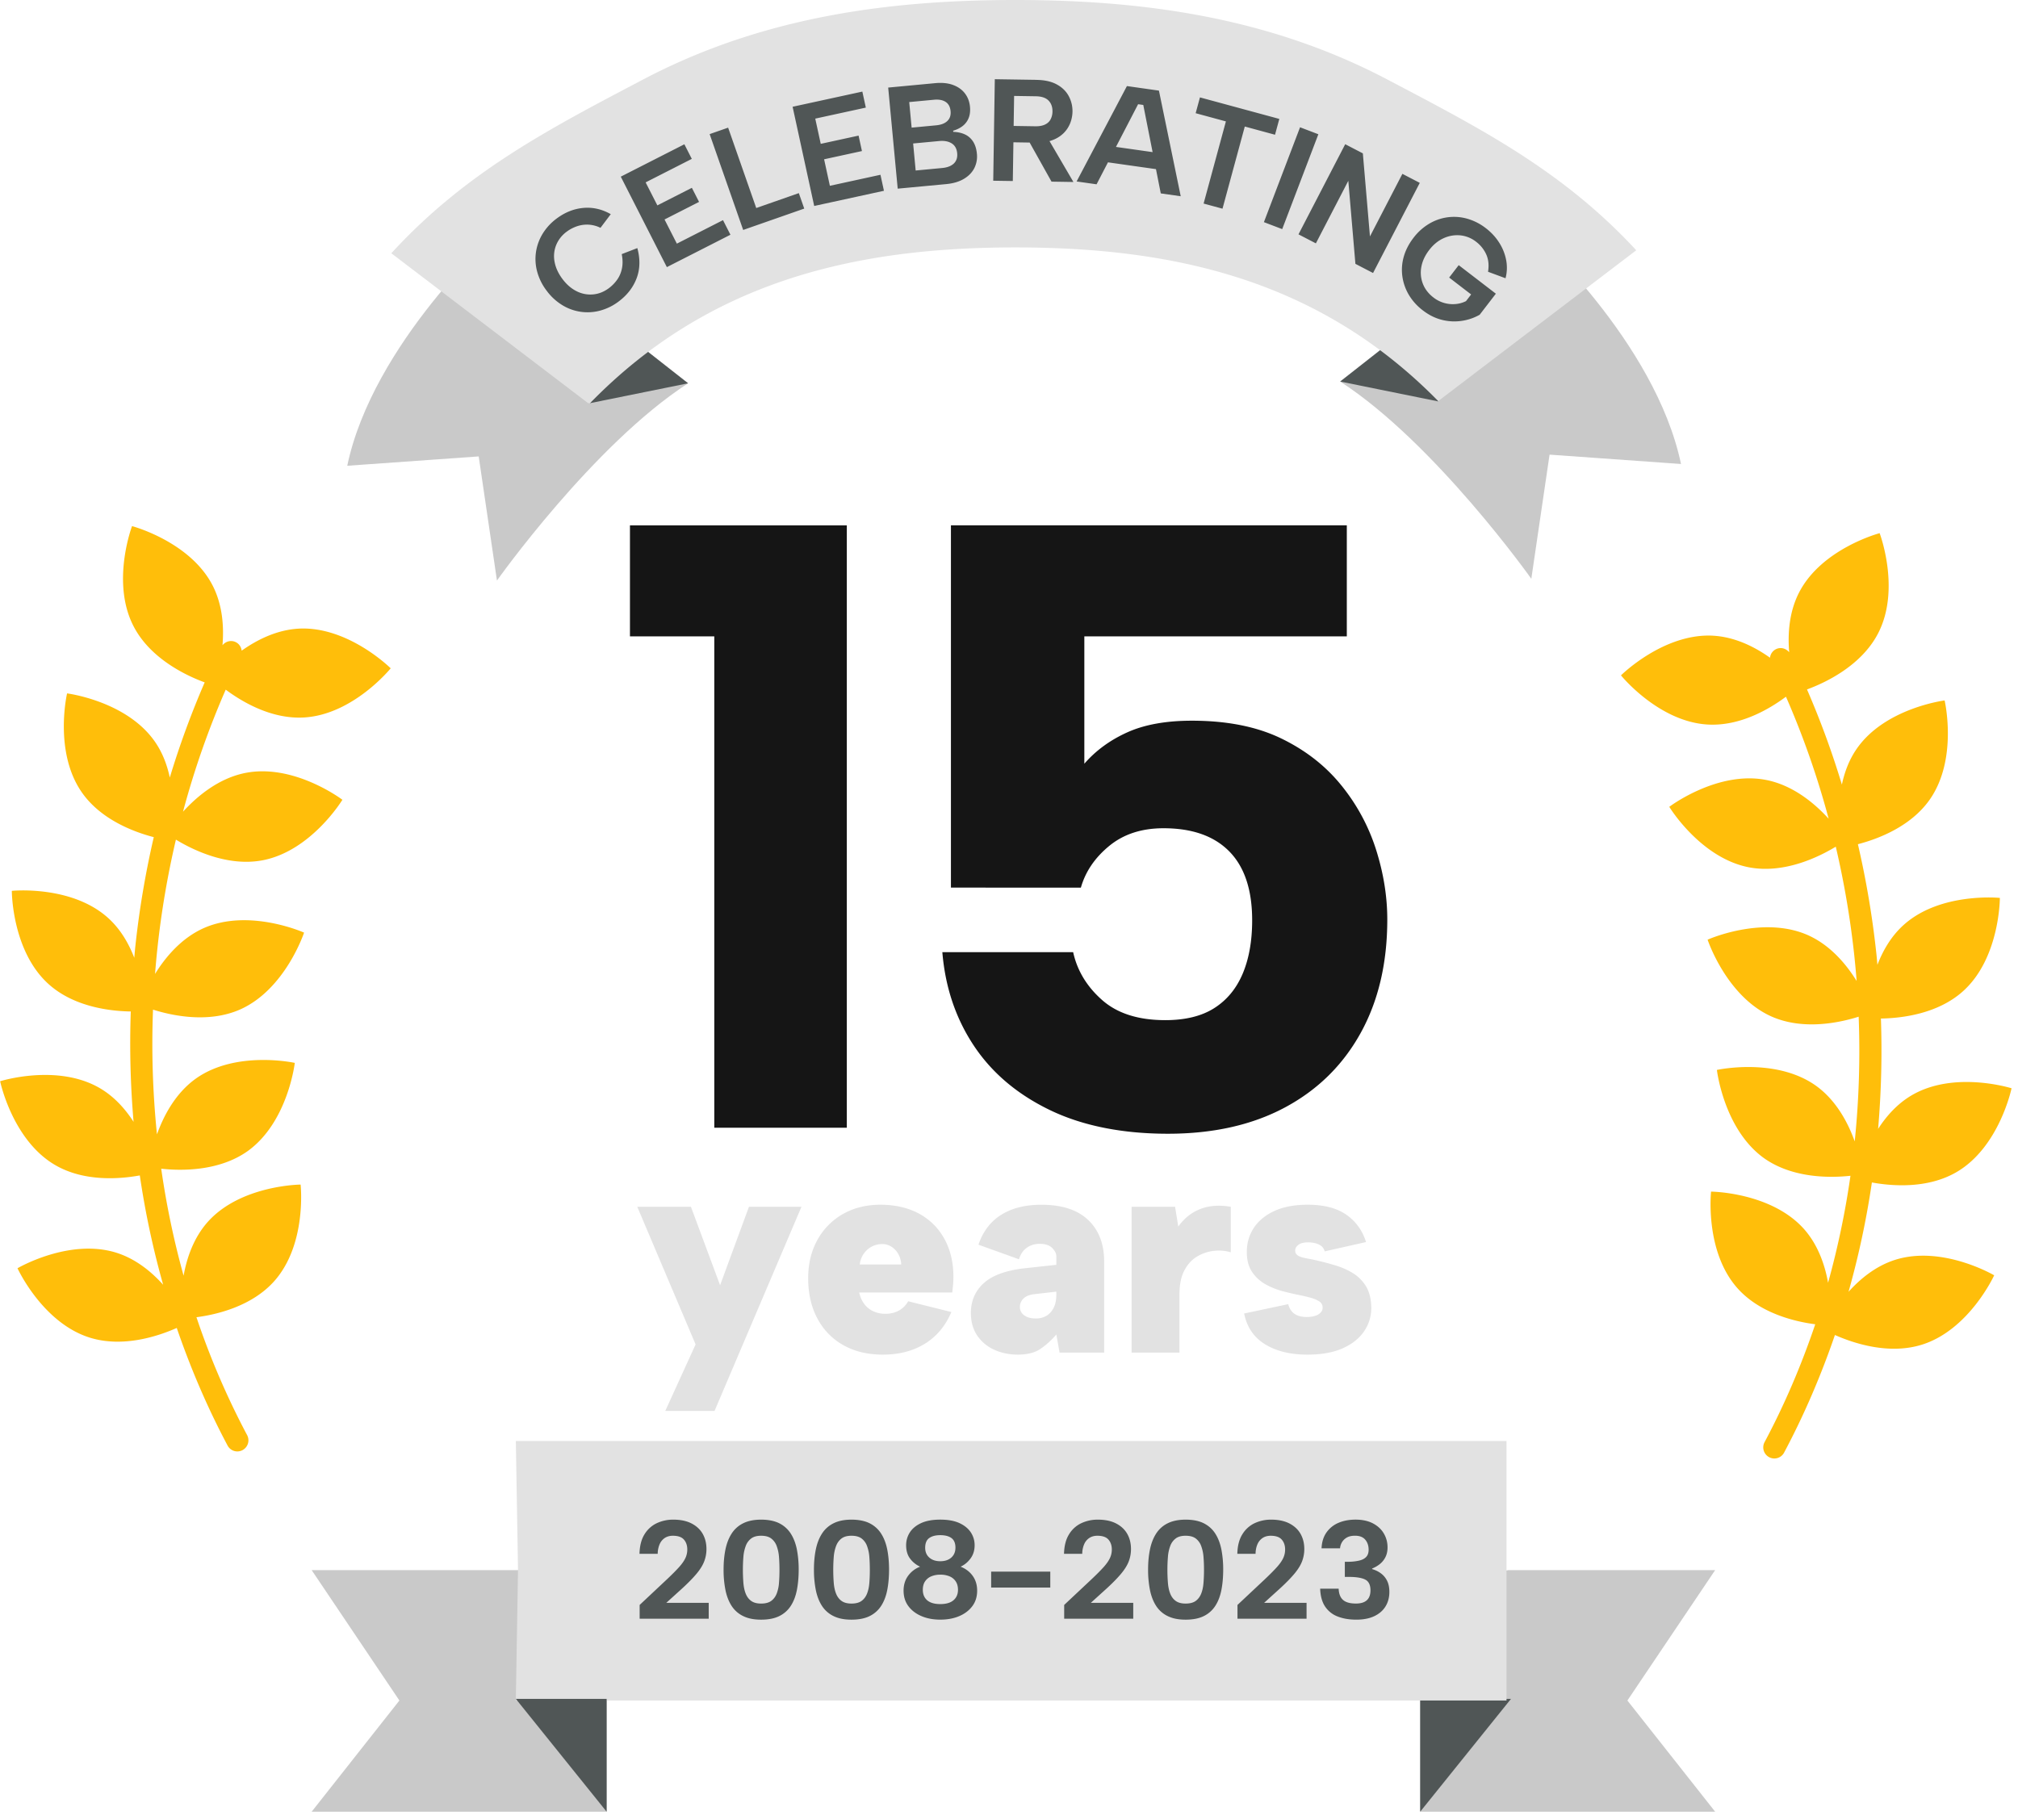
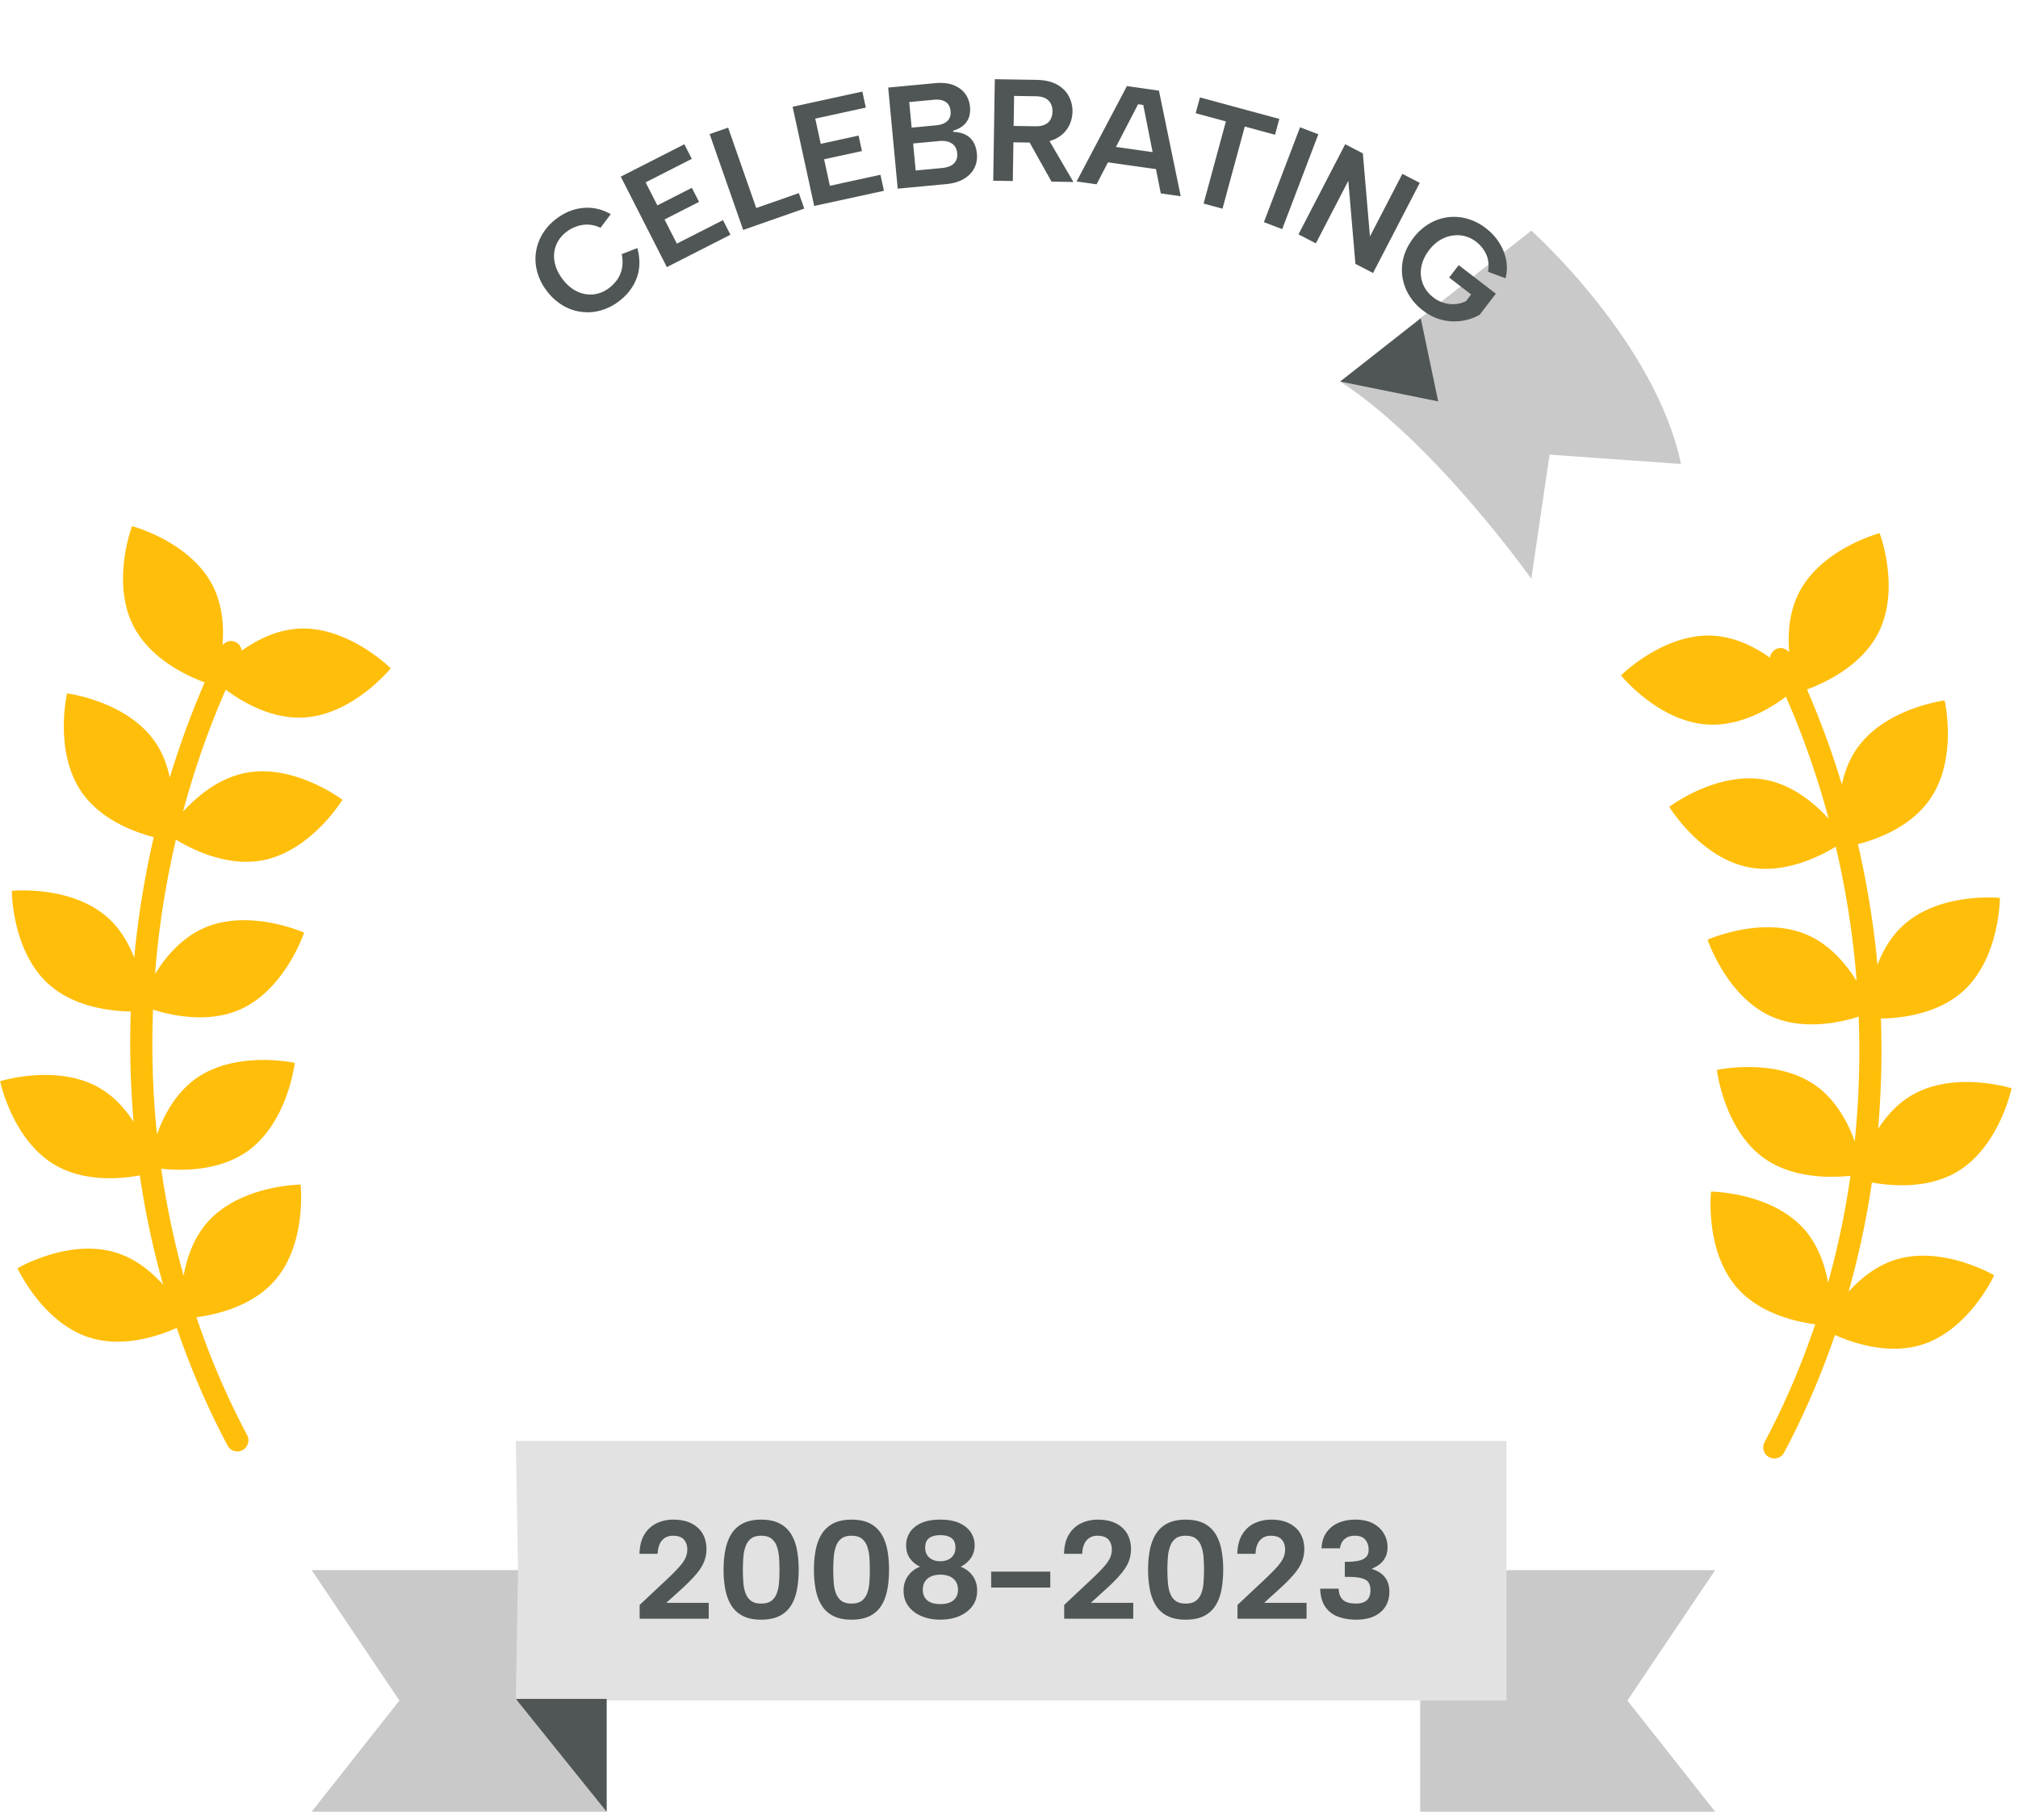
<svg xmlns="http://www.w3.org/2000/svg" width="204" height="184" fill="none">
  <path d="M30.203 63.557c-2.245.123-4.244 1.141-5.771 2.227-.049-.357-.248-.69-.595-.86-.48-.239-1.025-.085-1.346.312.156-1.851.017-4.065-.998-6.044-2.29-4.454-8.144-6-8.144-6s-2.147 5.657.146 10.109c1.716 3.345 5.447 5.05 7.197 5.69a88.594 88.594 0 0 0-3.527 9.622c-.264-1.243-.724-2.511-1.514-3.64-2.864-4.111-8.87-4.869-8.87-4.869s-1.373 5.899 1.494 10.01c1.93 2.77 5.288 4.01 7.27 4.525a92.937 92.937 0 0 0-1.868 11.077c-.04.372-.068.745-.104 1.119-.548-1.423-1.374-2.879-2.639-4.022-3.713-3.358-9.739-2.745-9.739-2.745s-.01 6.061 3.707 9.418c2.592 2.348 6.31 2.748 8.318 2.778a92.7 92.7 0 0 0 .283 11.157c-.826-1.28-1.927-2.535-3.395-3.397-4.32-2.533-10.094-.708-10.094-.708s1.223 5.93 5.541 8.462c2.948 1.729 6.574 1.428 8.578 1.061a87.338 87.338 0 0 0 2.36 11.054c-1.182-1.314-2.759-2.616-4.724-3.237-4.778-1.502-10 1.568-10 1.568s2.516 5.507 7.293 7.01c3.389 1.065 6.995-.168 8.806-.974 1.415 4.119 3.129 8.117 5.138 11.889a1.115 1.115 0 0 0 1.513.463c.546-.294.753-.969.464-1.514a79.373 79.373 0 0 1-5.124-11.922c2.012-.263 5.583-1.084 7.87-3.653 3.324-3.749 2.66-9.759 2.66-9.759s-6.06.047-9.39 3.777c-1.43 1.612-2.117 3.644-2.439 5.436a85.688 85.688 0 0 1-2.262-10.815c1.952.212 5.806.295 8.73-1.775 4.078-2.921 4.773-8.925 4.773-8.925s-5.914-1.308-9.997 1.584c-2.07 1.479-3.261 3.757-3.936 5.642a90.087 90.087 0 0 1-.4-12.61c1.91.604 5.576 1.399 8.786-.008 4.582-2.023 6.485-7.779 6.485-7.779s-5.524-2.478-10.11-.47c-2.29 1.011-3.909 2.954-4.954 4.646.065-.84.14-1.677.23-2.515.4-3.759 1.033-7.45 1.878-11.063 1.649 1.004 5.18 2.77 8.769 2.088 4.92-.944 8.062-6.117 8.062-6.117s-4.823-3.66-9.745-2.726c-2.765.525-4.966 2.393-6.366 3.928a86.53 86.53 0 0 1 4.315-12.335c1.664 1.24 4.613 2.988 7.871 2.815 4.999-.264 8.807-4.973 8.807-4.973s-4.293-4.272-9.29-4.013l-.003.001zm142.956.713c2.245.123 4.244 1.141 5.771 2.227a1.1 1.1 0 0 1 .595-.86c.479-.24 1.025-.085 1.345.312-.156-1.851-.017-4.065.999-6.044 2.289-4.454 8.144-6 8.144-6s2.146 5.657-.146 10.109c-1.716 3.345-5.448 5.05-7.197 5.69a88.446 88.446 0 0 1 3.527 9.622c.263-1.243.724-2.511 1.513-3.641 2.864-4.11 8.872-4.868 8.872-4.868s1.372 5.899-1.495 10.01c-1.931 2.769-5.289 4.009-7.271 4.525a92.861 92.861 0 0 1 1.868 11.076c.041.373.069.746.104 1.12.548-1.423 1.374-2.879 2.64-4.022 3.713-3.358 9.739-2.745 9.739-2.745s.01 6.061-3.707 9.418c-2.592 2.347-6.311 2.748-8.318 2.778a92.783 92.783 0 0 1-.283 11.157c.826-1.28 1.927-2.535 3.395-3.397 4.32-2.533 10.094-.709 10.094-.709s-1.223 5.931-5.541 8.463c-2.948 1.729-6.574 1.427-8.578 1.06a87.32 87.32 0 0 1-2.36 11.055c1.182-1.314 2.758-2.616 4.724-3.237 4.777-1.502 9.999 1.568 9.999 1.568s-2.515 5.506-7.293 7.01c-3.388 1.065-6.994-.168-8.806-.974-1.414 4.119-3.128 8.117-5.137 11.889a1.115 1.115 0 0 1-1.513.463 1.122 1.122 0 0 1-.465-1.514c2.015-3.777 3.727-7.787 5.125-11.922-2.013-.263-5.584-1.084-7.869-3.653-3.325-3.749-2.661-9.76-2.661-9.76s6.059.047 9.39 3.778c1.43 1.612 2.117 3.644 2.438 5.435a85.655 85.655 0 0 0 2.263-10.814c-1.953.212-5.807.294-8.731-1.775-4.077-2.921-4.772-8.925-4.772-8.925s5.913-1.309 9.997 1.584c2.07 1.479 3.261 3.757 3.936 5.642a89.95 89.95 0 0 0 .399-12.61c-1.91.603-5.575 1.399-8.786-.008-4.581-2.023-6.485-7.779-6.485-7.779s5.525-2.478 10.112-.47c2.289 1.011 3.907 2.954 4.953 4.646a88.4 88.4 0 0 0-.23-2.515 90.906 90.906 0 0 0-1.878-11.063c-1.649 1.004-5.18 2.77-8.769 2.088-4.92-.944-8.062-6.117-8.062-6.117s4.823-3.66 9.744-2.726c2.765.525 4.967 2.393 6.366 3.928a86.407 86.407 0 0 0-4.315-12.335c-1.664 1.24-4.613 2.988-7.87 2.815-4.999-.264-8.808-4.973-8.808-4.973s4.293-4.272 9.29-4.013l.004.001z" fill="#FFBE0A" />
-   <path d="M50.235 23.495S37.711 34.672 35.103 47.09l13.289-.945 1.845 12.55s9.729-13.733 19.322-19.942L50.237 23.495h-.002z" fill="#C9C9C9" />
-   <path d="M59.647 40.76l9.911-2.008-8.147-6.388-1.764 8.396z" fill="#505656" />
  <path d="M154.803 23.317s12.524 11.177 15.131 23.594l-13.288-.945-1.845 12.551s-9.729-13.734-19.322-19.942l19.322-15.258h.002z" fill="#C9C9C9" />
  <path d="M145.39 40.584l-9.911-2.009 8.147-6.388 1.764 8.397z" fill="#505656" />
-   <path d="M72.208 64.34h-8.526V53.118h21.923v60.9H72.208V64.34zm63.942-11.223v11.222h-26.534v12.876c1.159-1.334 2.61-2.393 4.35-3.176 1.739-.782 3.914-1.174 6.525-1.174 3.537 0 6.539.595 9.005 1.783 2.465 1.19 4.494 2.77 6.09 4.742a19.83 19.83 0 0 1 3.524 6.525c.752 2.38 1.131 4.727 1.131 7.046 0 4.41-.9 8.236-2.696 11.484-1.798 3.249-4.35 5.758-7.657 7.526-3.306 1.769-7.25 2.654-11.832 2.654-4.581 0-8.613-.796-11.919-2.393-3.306-1.595-5.872-3.77-7.7-6.525-1.826-2.755-2.885-5.9-3.175-9.44h13.224c.406 1.857 1.378 3.468 2.914 4.828 1.537 1.364 3.668 2.045 6.395 2.045 2.029 0 3.683-.406 4.958-1.219 1.275-.811 2.232-1.97 2.871-3.48.636-1.508.957-3.306.957-5.394 0-3.073-.77-5.394-2.306-6.96-1.537-1.566-3.755-2.349-6.656-2.349-2.205 0-4.032.595-5.481 1.783-1.451 1.19-2.408 2.596-2.871 4.22H96.13V53.113h40.019l.001.004z" fill="#151515" />
-   <path d="M75.713 122.01h5.307l-8.786 20.638h-4.982l3.067-6.723-5.897-13.915h5.424l2.948 7.931 2.919-7.931zm13.534 14.947c-1.534 0-2.866-.32-3.995-.959a6.602 6.602 0 0 1-2.624-2.698c-.619-1.159-.929-2.515-.929-4.068 0-1.455.31-2.742.929-3.863a6.688 6.688 0 0 1 2.58-2.624c1.101-.628 2.368-.943 3.804-.943s2.79.3 3.89.9a6.348 6.348 0 0 1 2.566 2.55c.609 1.101.914 2.388.914 3.863 0 .216-.01.452-.03.707-.02.256-.05.541-.09.854h-9.405c.097.453.27.84.516 1.165.245.325.55.57.913.737.364.168.771.252 1.224.252.51 0 .963-.108 1.355-.326a2.43 2.43 0 0 0 .944-.943l4.363 1.091c-.59 1.396-1.48 2.462-2.668 3.199-1.19.737-2.609 1.106-4.26 1.106h.003zm1.856-9.111a2.317 2.317 0 0 0-.31-1.091 2.08 2.08 0 0 0-.722-.737 1.722 1.722 0 0 0-1.002-.236 2.23 2.23 0 0 0-1.017.294c-.305.178-.56.418-.766.723a2.23 2.23 0 0 0-.369 1.047h4.186zm16.009 8.904l-.325-1.828c-.532.61-1.076 1.101-1.637 1.475-.56.373-1.313.559-2.256.559-.865 0-1.656-.162-2.373-.486a4.092 4.092 0 0 1-1.724-1.429c-.432-.628-.649-1.396-.649-2.299 0-1.218.433-2.22 1.297-3.008.865-.786 2.231-1.287 4.099-1.503l3.243-.354v-.854c0-.275-.138-.555-.413-.84-.274-.285-.698-.427-1.268-.427-.511 0-.954.137-1.327.412-.374.275-.629.659-.768 1.15l-4.098-1.475c.452-1.337 1.218-2.344 2.299-3.021 1.08-.679 2.436-1.017 4.068-1.017 2.065 0 3.636.511 4.717 1.533 1.081 1.022 1.622 2.428 1.622 4.216v9.198h-4.511l.004-.002zm-.325-6.161l-2.299.264c-.453.059-.796.207-1.033.443a1.163 1.163 0 0 0-.353.854c0 .334.142.61.427.827.285.216.682.325 1.193.325.412 0 .771-.094 1.076-.28.305-.186.546-.458.722-.811.178-.354.265-.796.265-1.327v-.295h.002zm7.608-8.58h4.393l.325 2.004a5.104 5.104 0 0 1 1.327-1.312 4.737 4.737 0 0 1 1.755-.707c.658-.127 1.401-.122 2.225.015v4.6a4.216 4.216 0 0 0-1.665-.147c-.6.058-1.17.246-1.711.559-.542.315-.979.786-1.312 1.416-.336.63-.501 1.445-.501 2.447v5.866h-4.836v-14.741zm15.832 9.847c.079.295.196.536.354.722.157.188.363.329.618.427.255.099.55.148.885.148.511 0 .908-.089 1.193-.265.285-.177.427-.402.427-.678a.714.714 0 0 0-.338-.634 3.16 3.16 0 0 0-.87-.369 15.436 15.436 0 0 0-1.121-.264 30.113 30.113 0 0 1-1.651-.384 7.707 7.707 0 0 1-1.754-.692 3.94 3.94 0 0 1-1.386-1.254c-.363-.531-.544-1.208-.544-2.034 0-.903.236-1.714.707-2.433.471-.717 1.164-1.287 2.078-1.711.913-.422 2.039-.633 3.374-.633 1.633 0 2.93.335 3.891 1.002.964.668 1.633 1.592 2.005 2.771l-4.186.944a.955.955 0 0 0-.339-.545 1.64 1.64 0 0 0-.605-.28 2.957 2.957 0 0 0-.707-.088c-.452 0-.786.083-1.002.251-.216.168-.325.359-.325.575 0 .177.059.32.176.427.117.109.28.191.486.251.206.059.452.114.737.163s.585.114.9.191c.59.137 1.195.3 1.813.486.62.188 1.198.447 1.74.781.539.335.976.776 1.312 1.327.333.551.511 1.268.531 2.152 0 .884-.247 1.685-.738 2.402-.491.718-1.213 1.287-2.166 1.711-.954.423-2.138.634-3.553.634-1.729 0-3.16-.349-4.289-1.048-1.132-.697-1.834-1.734-2.109-3.11l4.453-.943h.003zm15.162-91.304l20.02-15.247c-7.476-8.102-15.909-12.395-25.153-17.262C128.367 1.785 115.704 0 102.622 0S76.876 1.79 64.987 8.05c-9.357 4.927-17.886 9.315-25.428 17.556L59.456 40.76h.193c12.229-12.561 27.255-15.745 42.975-15.745 15.719 0 30.574 3.11 42.767 15.537h-.002z" fill="#E2E2E2" />
  <path d="M55.255 29.384a5.558 5.558 0 0 1-.955-1.93 4.85 4.85 0 0 1-.116-1.98 4.95 4.95 0 0 1 .677-1.85 5.443 5.443 0 0 1 1.411-1.529c.846-.632 1.746-.989 2.701-1.074.956-.084 1.879.125 2.769.633l-1.04 1.38a3.097 3.097 0 0 0-1.236-.322 3.157 3.157 0 0 0-1.161.172c-.369.13-.706.307-1.01.535a3.157 3.157 0 0 0-1.073 1.359 3.015 3.015 0 0 0-.161 1.684c.106.591.37 1.17.79 1.734.422.565.9.979 1.434 1.245a3.06 3.06 0 0 0 1.66.325c.573-.048 1.11-.261 1.612-.635.314-.234.588-.514.825-.844.236-.329.4-.71.49-1.145.091-.434.084-.916-.02-1.45l1.577-.61c.3 1.107.277 2.12-.07 3.044-.347.923-.955 1.71-1.825 2.36a5.434 5.434 0 0 1-1.867.918 4.874 4.874 0 0 1-3.84-.564 5.565 5.565 0 0 1-1.57-1.454l-.002-.002zm14.678-13.321l-4.666 2.376 1.185 2.326 3.489-1.776.726 1.424-3.49 1.777 1.246 2.443 4.665-2.376.752 1.476-6.428 3.274-4.658-9.146 6.428-3.274.752 1.476h-.001zm3.674-3.155l2.842 8.124 4.305-1.507.547 1.564-6.173 2.16-3.39-9.69 1.869-.653v.002zm13.921-2.029l-5.114 1.114.555 2.55 3.825-.833.34 1.562-3.825.833.583 2.68 5.114-1.115.352 1.619-7.05 1.535-2.183-10.03 7.05-1.534.352 1.619h.001zm3.221 8.194l-.962-10.219 4.744-.447c.71-.067 1.32-.004 1.83.189s.906.48 1.193.86c.287.38.452.824.501 1.33.042.448-.005.835-.14 1.161a1.92 1.92 0 0 1-.61.801c-.27.208-.587.362-.95.466l.01.117c.453.017.85.104 1.189.264.338.159.612.402.82.725.207.325.333.73.38 1.217a2.62 2.62 0 0 1-.26 1.461c-.225.439-.575.801-1.054 1.086-.48.286-1.07.46-1.77.528l-4.92.462-.001-.002zm5.345-7.838c-.04-.427-.207-.739-.499-.931-.293-.193-.687-.267-1.185-.22l-2.496.235.243 2.584 2.481-.233c.496-.047.873-.193 1.13-.438.256-.244.365-.576.326-.995v-.002zm-3.529 6.003l2.687-.253c.516-.049.906-.201 1.173-.456.264-.257.377-.604.336-1.04-.043-.458-.23-.79-.558-.995-.328-.204-.745-.283-1.251-.236l-2.643.248.256 2.73v.002zm12.222-9.161c.831.013 1.514.167 2.052.464.538.296.939.688 1.2 1.176s.387 1.015.379 1.582a3.35 3.35 0 0 1-.223 1.133 2.965 2.965 0 0 1-.66 1.015 3.14 3.14 0 0 1-1.148.722c-.468.18-1.034.263-1.698.253l-2.243-.035-.061 3.915-1.979-.03.159-10.264 4.223.065-.001.004zm1.607 3.192c.006-.46-.128-.828-.401-1.106-.275-.278-.705-.423-1.292-.43l-2.185-.034-.047 3.034 2.185.034c.391.007.714-.05.97-.168.257-.119.448-.291.573-.52a1.72 1.72 0 0 0 .197-.81zm-.582 2.513l2.7 4.617-2.214-.035-2.582-4.615 2.096.032v.001zm9.762-3.172l-.523-.074-4.199 8.097-2.018-.287 5.086-9.645 3.237.46 2.202 10.679-2.017-.287-1.768-8.943zm-3.97 4.072l5.924.84-.233 1.64-5.924-.84.233-1.64zm9.699-4.836l8.023 2.176-.434 1.6-3.056-.83-2.254 8.306-1.91-.518 2.254-8.306-3.057-.83.434-1.598zm10.119 3.021l1.85.706-3.654 9.591-1.85-.705 3.654-9.592zm12.103 5.621l-4.724 9.112-1.783-.925-.717-8.398-3.28 6.327-1.757-.912 4.723-9.112 1.783.925.718 8.399 3.279-6.328 1.758.912zm6.901 8.992c.107-.67.047-1.256-.183-1.76a3.332 3.332 0 0 0-1.019-1.274 3.084 3.084 0 0 0-1.59-.65 3.292 3.292 0 0 0-1.689.283c-.553.247-1.042.645-1.465 1.195-.429.558-.695 1.133-.799 1.726a3.105 3.105 0 0 0 .159 1.694c.21.538.567.999 1.071 1.386a3.179 3.179 0 0 0 2.209.662 2.862 2.862 0 0 0 1.079-.298l.518-.674-2.221-1.708.965-1.255 3.756 2.886-1.636 2.128a5.13 5.13 0 0 1-1.786.615 5.1 5.1 0 0 1-2.009-.092c-.681-.166-1.331-.486-1.951-.964a5.505 5.505 0 0 1-1.412-1.566 4.998 4.998 0 0 1-.657-1.864 4.815 4.815 0 0 1 .137-1.984c.185-.665.513-1.303.984-1.917a5.53 5.53 0 0 1 1.59-1.43 4.887 4.887 0 0 1 3.856-.504 5.542 5.542 0 0 1 1.872.956c.543.417.988.898 1.338 1.446a5 5 0 0 1 .709 1.747 4.146 4.146 0 0 1-.058 1.869l-1.77-.657.002.003z" fill="#505656" />
  <path d="M152.525 158.742h20.862l-8.873 13.185 8.873 11.244h-29.821v-23.09l8.959-1.339z" fill="#C9C9C9" />
-   <path d="M152.746 171.763l-9.18 11.408v-11.408h9.18z" fill="#505656" />
  <path d="M52.365 158.742H31.504l8.871 13.185-8.871 11.244h29.82v-23.09l-8.96-1.339z" fill="#C9C9C9" />
  <path d="M152.291 145.69H52.147l.22 13.051-.22 13.022v.164h100.146V145.69h-.002z" fill="#E2E2E2" />
  <path d="M64.662 162.265l2.761-2.592c.51-.481.913-.888 1.212-1.218.298-.33.512-.635.645-.913a2.04 2.04 0 0 0 .198-.885c0-.406-.114-.739-.34-.999-.227-.26-.6-.389-1.12-.389-.312 0-.58.074-.808.22a1.43 1.43 0 0 0-.524.63 2.5 2.5 0 0 0-.198.977h-1.841c.018-.793.184-1.445.495-1.954a2.906 2.906 0 0 1 1.232-1.133 3.884 3.884 0 0 1 1.7-.368c.727 0 1.34.13 1.84.388.502.26.877.612 1.127 1.056.25.444.375.954.375 1.53 0 .426-.073.833-.22 1.225-.145.392-.396.803-.75 1.232-.353.429-.838.928-1.451 1.494l-1.642 1.488h4.291v1.601h-6.982v-1.39zm8.485-3.569c0-.745.063-1.427.19-2.046.128-.618.336-1.151.624-1.6a2.895 2.895 0 0 1 1.168-1.041c.49-.244 1.096-.368 1.813-.368.717 0 1.347.122 1.835.368a2.93 2.93 0 0 1 1.161 1.041c.288.449.493.982.617 1.6a10.6 10.6 0 0 1 .184 2.046c0 .746-.062 1.445-.184 2.068-.123.623-.329 1.156-.617 1.6a2.892 2.892 0 0 1-1.161 1.028c-.486.241-1.098.361-1.835.361-.737 0-1.322-.12-1.813-.361a2.868 2.868 0 0 1-1.168-1.028c-.288-.444-.496-.977-.623-1.6a10.35 10.35 0 0 1-.191-2.068zm5.65 0c0-.452-.017-.883-.049-1.288a4.06 4.06 0 0 0-.233-1.098 1.651 1.651 0 0 0-.553-.764c-.246-.184-.584-.277-1.02-.277-.436 0-.76.093-1.005.277a1.645 1.645 0 0 0-.553.764 4.066 4.066 0 0 0-.235 1.098 16.966 16.966 0 0 0 0 2.62c.034.416.11.78.234 1.091.123.312.307.558.553.738.245.179.582.269 1.006.269.424 0 .774-.088 1.02-.269.245-.18.43-.426.553-.738a3.75 3.75 0 0 0 .233-1.091c.034-.415.049-.859.049-1.332zm3.484 0c0-.745.064-1.427.191-2.046.128-.618.335-1.151.624-1.6a2.895 2.895 0 0 1 1.168-1.041c.49-.244 1.096-.368 1.813-.368.717 0 1.347.122 1.835.368a2.92 2.92 0 0 1 1.16 1.041c.29.449.493.982.617 1.6.123.619.185 1.301.185 2.046 0 .746-.062 1.445-.184 2.068-.123.623-.329 1.156-.617 1.6a2.893 2.893 0 0 1-1.161 1.028c-.486.241-1.098.361-1.835.361-.738 0-1.322-.12-1.813-.361a2.869 2.869 0 0 1-1.168-1.028c-.289-.444-.496-.977-.624-1.6a10.343 10.343 0 0 1-.19-2.068zm5.65 0c0-.452-.016-.883-.048-1.288a4.063 4.063 0 0 0-.233-1.098 1.652 1.652 0 0 0-.553-.764c-.246-.184-.585-.277-1.02-.277-.436 0-.761.093-1.006.277-.246.184-.43.439-.553.764a4.063 4.063 0 0 0-.234 1.098 16.964 16.964 0 0 0 0 2.62c.033.416.11.78.234 1.091.123.312.307.558.553.738.245.179.582.269 1.006.269.424 0 .774-.088 1.02-.269.245-.18.43-.426.553-.738.122-.311.201-.675.233-1.091.034-.415.049-.859.049-1.332zm5.087-.298a2.61 2.61 0 0 1-1.027-.83c-.26-.353-.39-.801-.39-1.339 0-.472.125-.903.374-1.295.25-.392.63-.705 1.14-.942.51-.236 1.156-.353 1.94-.353.785 0 1.431.119 1.94.353.51.237.892.55 1.149.942.254.392.382.824.382 1.295 0 .51-.134.952-.404 1.324-.27.374-.607.654-1.012.843.52.208.928.519 1.225.935.296.416.446.912.446 1.488 0 .613-.163 1.138-.49 1.572-.327.434-.767.769-1.324 1.005-.556.237-1.194.354-1.912.354-.717 0-1.34-.117-1.898-.354-.558-.236-.999-.571-1.324-1.005-.325-.434-.49-.959-.49-1.572 0-.576.152-1.074.455-1.495a2.65 2.65 0 0 1 1.218-.928l.002.002zm2.04.807a2.31 2.31 0 0 0-.92.17 1.389 1.389 0 0 0-.624.509c-.151.226-.226.509-.226.85 0 .454.149.807.445 1.062.297.255.74.382 1.324.382.585 0 1.029-.129 1.332-.389.302-.259.454-.611.454-1.055 0-.331-.073-.609-.22-.837a1.383 1.383 0 0 0-.616-.516 2.336 2.336 0 0 0-.948-.177l-.002.001zm1.529-2.719c0-.454-.132-.78-.397-.977-.265-.198-.642-.299-1.133-.299-.49 0-.844.098-1.12.29-.272.195-.41.522-.41.984 0 .416.14.746.417.992.279.246.649.369 1.111.369.463 0 .845-.126 1.12-.376.273-.249.41-.578.41-.985l.002.002zm3.61 2.408h5.977v1.615h-5.977v-1.615zm7.381 3.371l2.761-2.592c.51-.481.913-.888 1.212-1.218.298-.33.512-.635.645-.913a2.04 2.04 0 0 0 .198-.885c0-.406-.114-.739-.341-.999-.226-.26-.6-.389-1.119-.389-.312 0-.58.074-.808.22a1.418 1.418 0 0 0-.524.63 2.5 2.5 0 0 0-.198.977h-1.842c.019-.793.185-1.445.497-1.954a2.903 2.903 0 0 1 1.231-1.133 3.886 3.886 0 0 1 1.699-.368c.728 0 1.341.13 1.842.388.501.26.876.612 1.126 1.056.25.444.375.954.375 1.53 0 .426-.073.833-.219 1.225-.148.392-.397.803-.751 1.232-.353.429-.838.928-1.451 1.494l-1.642 1.488h4.291v1.601h-6.982v-1.39zm8.483-3.569c0-.745.063-1.427.191-2.046.127-.618.335-1.151.623-1.6a2.893 2.893 0 0 1 1.168-1.041c.491-.244 1.096-.368 1.813-.368.717 0 1.347.122 1.835.368.486.247.873.593 1.161 1.041.288.449.493.982.617 1.6a10.6 10.6 0 0 1 .184 2.046c0 .746-.062 1.445-.184 2.068-.123.623-.329 1.156-.617 1.6a2.89 2.89 0 0 1-1.161 1.028c-.486.241-1.098.361-1.835.361-.737 0-1.322-.12-1.813-.361a2.865 2.865 0 0 1-1.168-1.028c-.288-.444-.496-.977-.623-1.6a10.299 10.299 0 0 1-.191-2.068zm5.652 0c0-.452-.017-.883-.051-1.288a4.018 4.018 0 0 0-.233-1.098 1.65 1.65 0 0 0-.552-.764c-.245-.184-.585-.277-1.021-.277-.436 0-.761.093-1.005.277a1.645 1.645 0 0 0-.553.764 3.982 3.982 0 0 0-.233 1.098 16.717 16.717 0 0 0 0 2.62c.033.416.11.78.233 1.091.122.312.306.558.553.738.244.179.579.269 1.005.269.426 0 .774-.088 1.021-.269.244-.18.428-.426.552-.738.123-.311.202-.675.233-1.091.034-.415.051-.859.051-1.332zm3.384 3.569l2.762-2.592c.509-.481.913-.888 1.211-1.218.298-.33.513-.635.645-.913.133-.279.198-.573.198-.885 0-.406-.114-.739-.34-.999-.226-.26-.6-.389-1.119-.389-.312 0-.582.074-.808.22a1.426 1.426 0 0 0-.525.63c-.122.273-.189.6-.197.977h-1.842c.018-.793.184-1.445.496-1.954a2.905 2.905 0 0 1 1.232-1.133 3.88 3.88 0 0 1 1.699-.368c.727 0 1.34.13 1.841.388.501.26.877.612 1.126 1.056.25.444.376.954.376 1.53 0 .426-.074.833-.22 1.225-.145.392-.397.803-.75 1.232-.354.429-.838.928-1.452 1.494l-1.642 1.488h4.292v1.601h-6.983v-1.39zm8.499-5.722c.028-.632.191-1.163.489-1.594a2.802 2.802 0 0 1 1.203-.977c.505-.221 1.088-.333 1.75-.333.662 0 1.275.127 1.756.382.481.254.848.595 1.097 1.02.25.426.376.893.376 1.403 0 .387-.076.725-.226 1.012a2.103 2.103 0 0 1-.595.709 3.094 3.094 0 0 1-.736.417v.057c.349.104.654.255.913.454.26.198.463.449.609.751.145.301.219.67.219 1.104 0 .558-.131 1.046-.389 1.466-.259.421-.636.749-1.132.984-.496.236-1.103.354-1.82.354-.717 0-1.332-.104-1.87-.312a2.667 2.667 0 0 1-1.276-.999c-.311-.457-.48-1.064-.509-1.82h1.87c.019.51.164.888.439 1.133.273.246.709.369 1.304.369.34 0 .618-.052.836-.156.218-.104.377-.255.481-.454.104-.198.156-.439.156-.722 0-.548-.178-.912-.531-1.091-.354-.18-.909-.27-1.664-.27h-.397v-1.53h.41a4.958 4.958 0 0 0 1.047-.121c.302-.072.537-.192.701-.368.166-.175.248-.418.248-.729 0-.406-.114-.744-.34-1.012-.227-.27-.572-.404-1.034-.404-.34 0-.617.062-.828.184a1.32 1.32 0 0 0-.489.468c-.114.189-.18.397-.198.623h-1.87v.002zm-81.449 15.22l9.179 11.408v-11.408h-9.18z" fill="#505656" />
</svg>